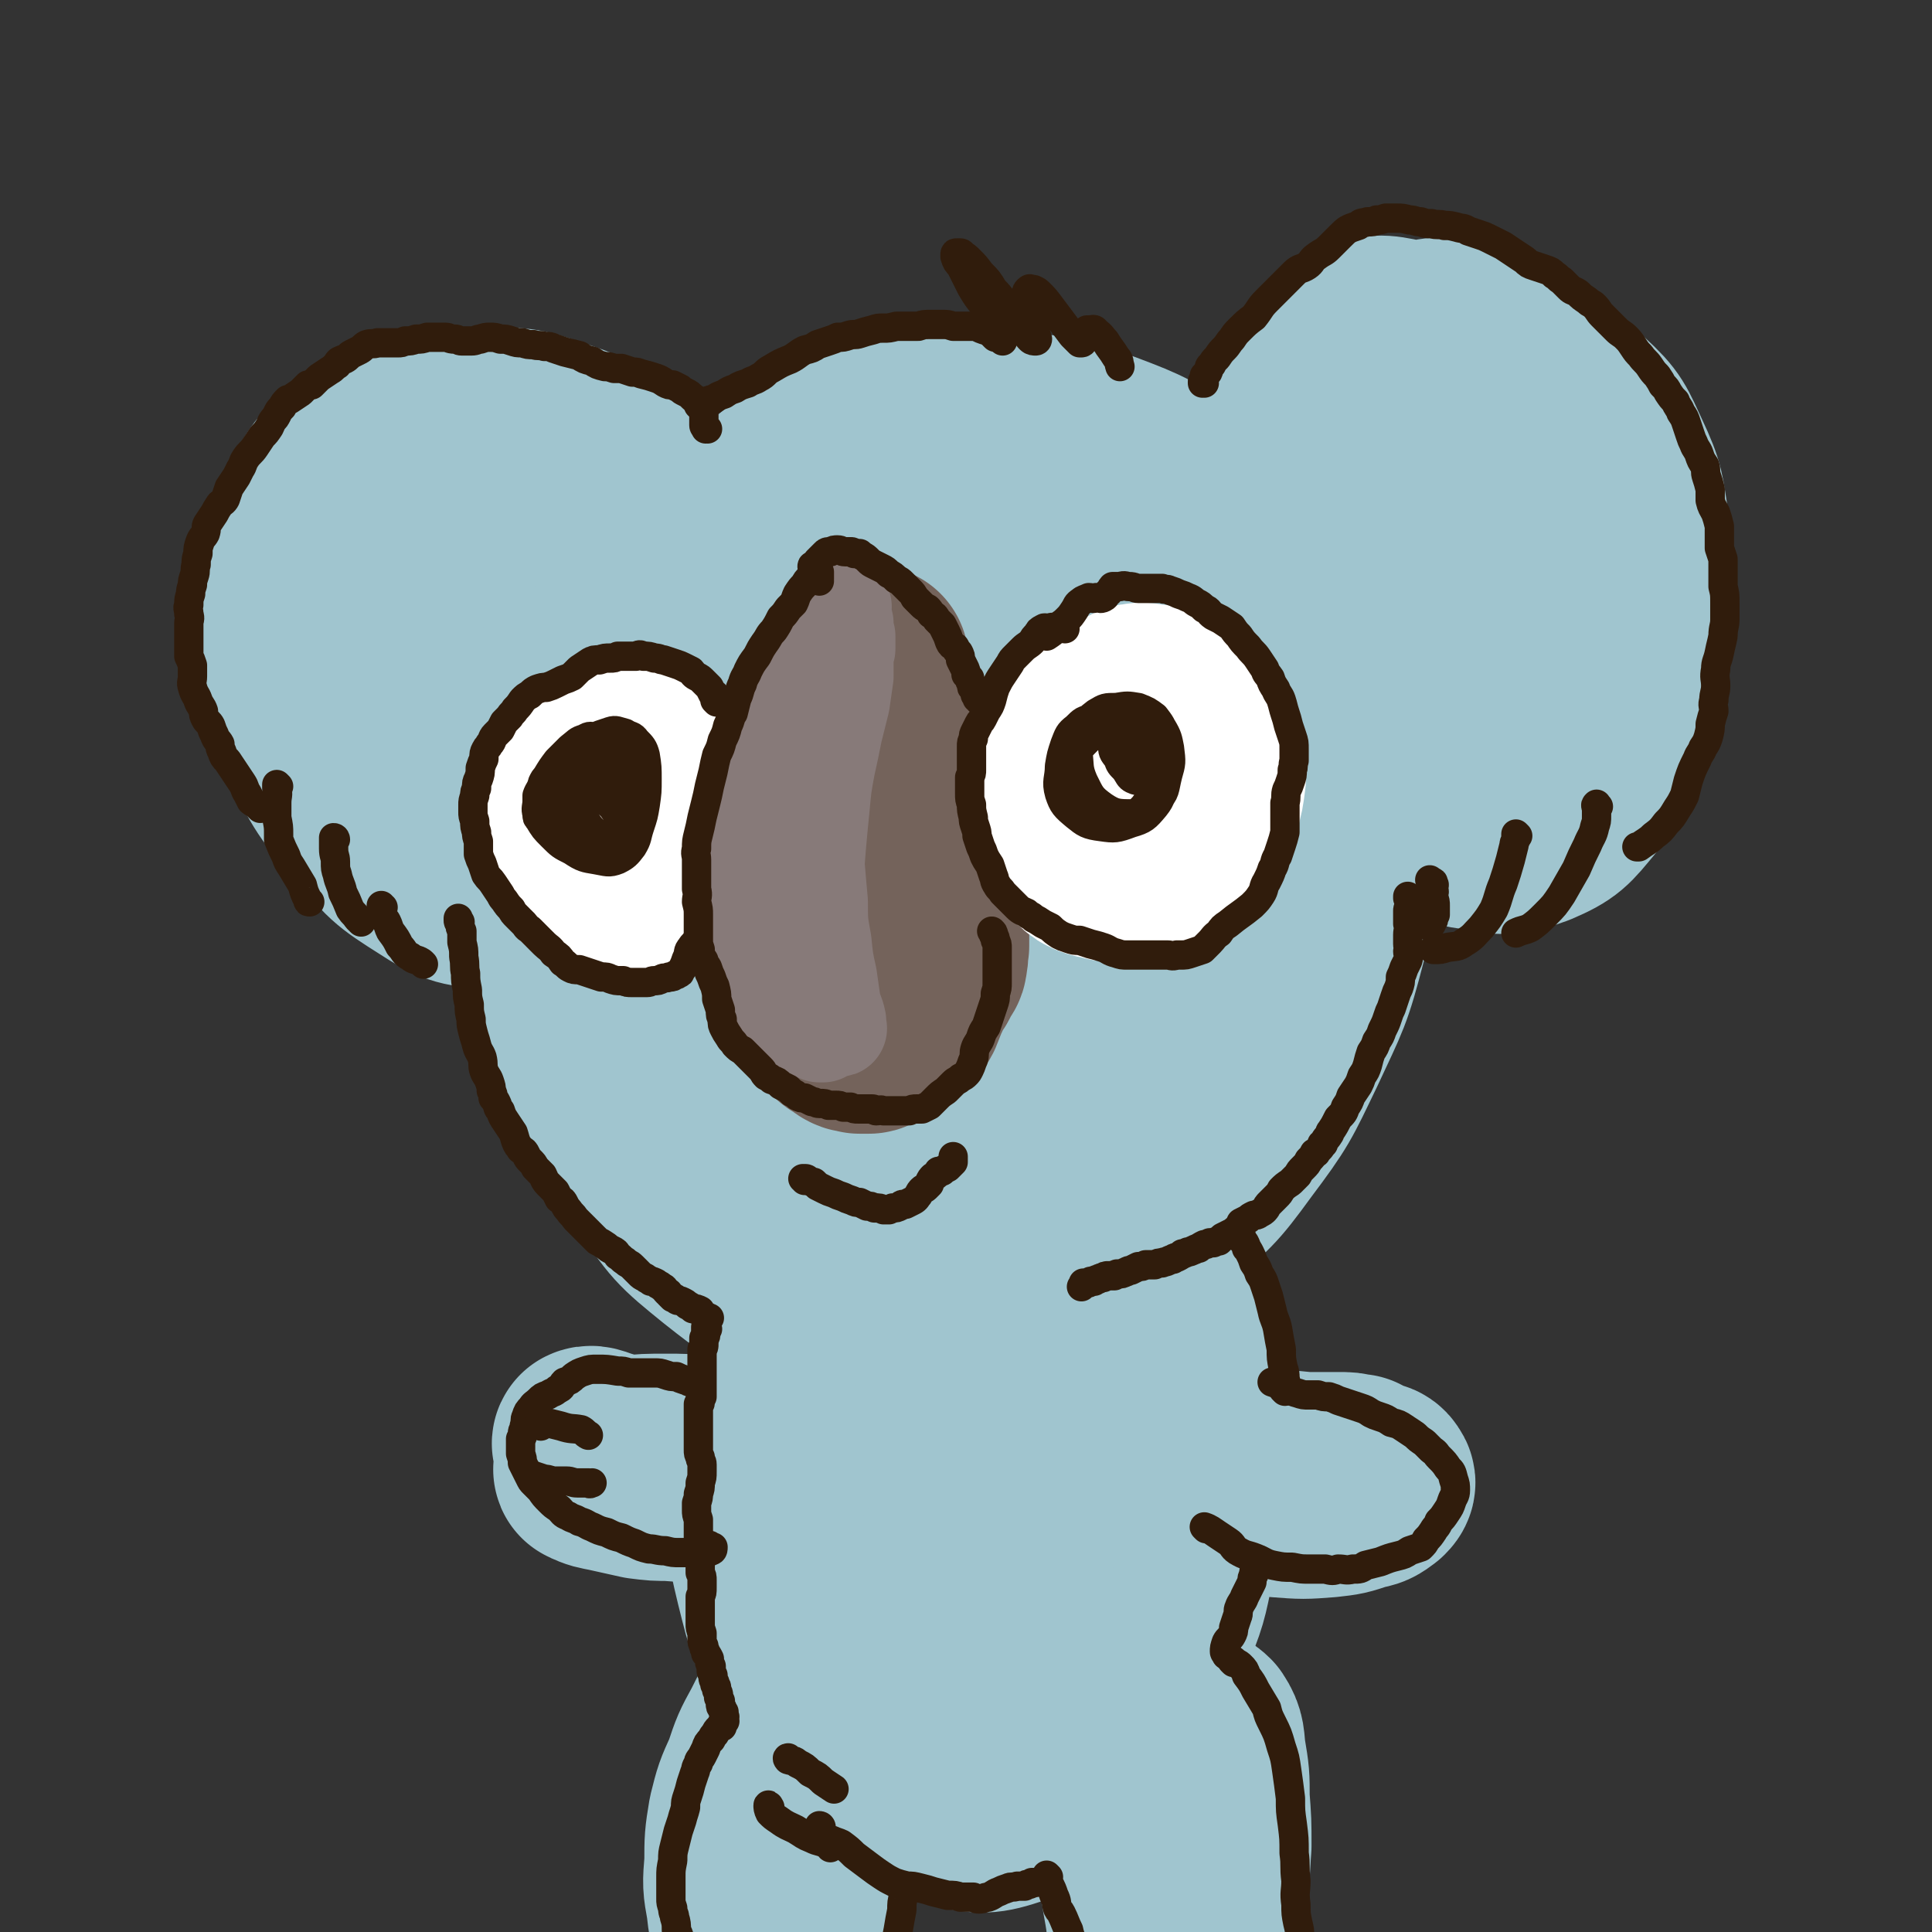
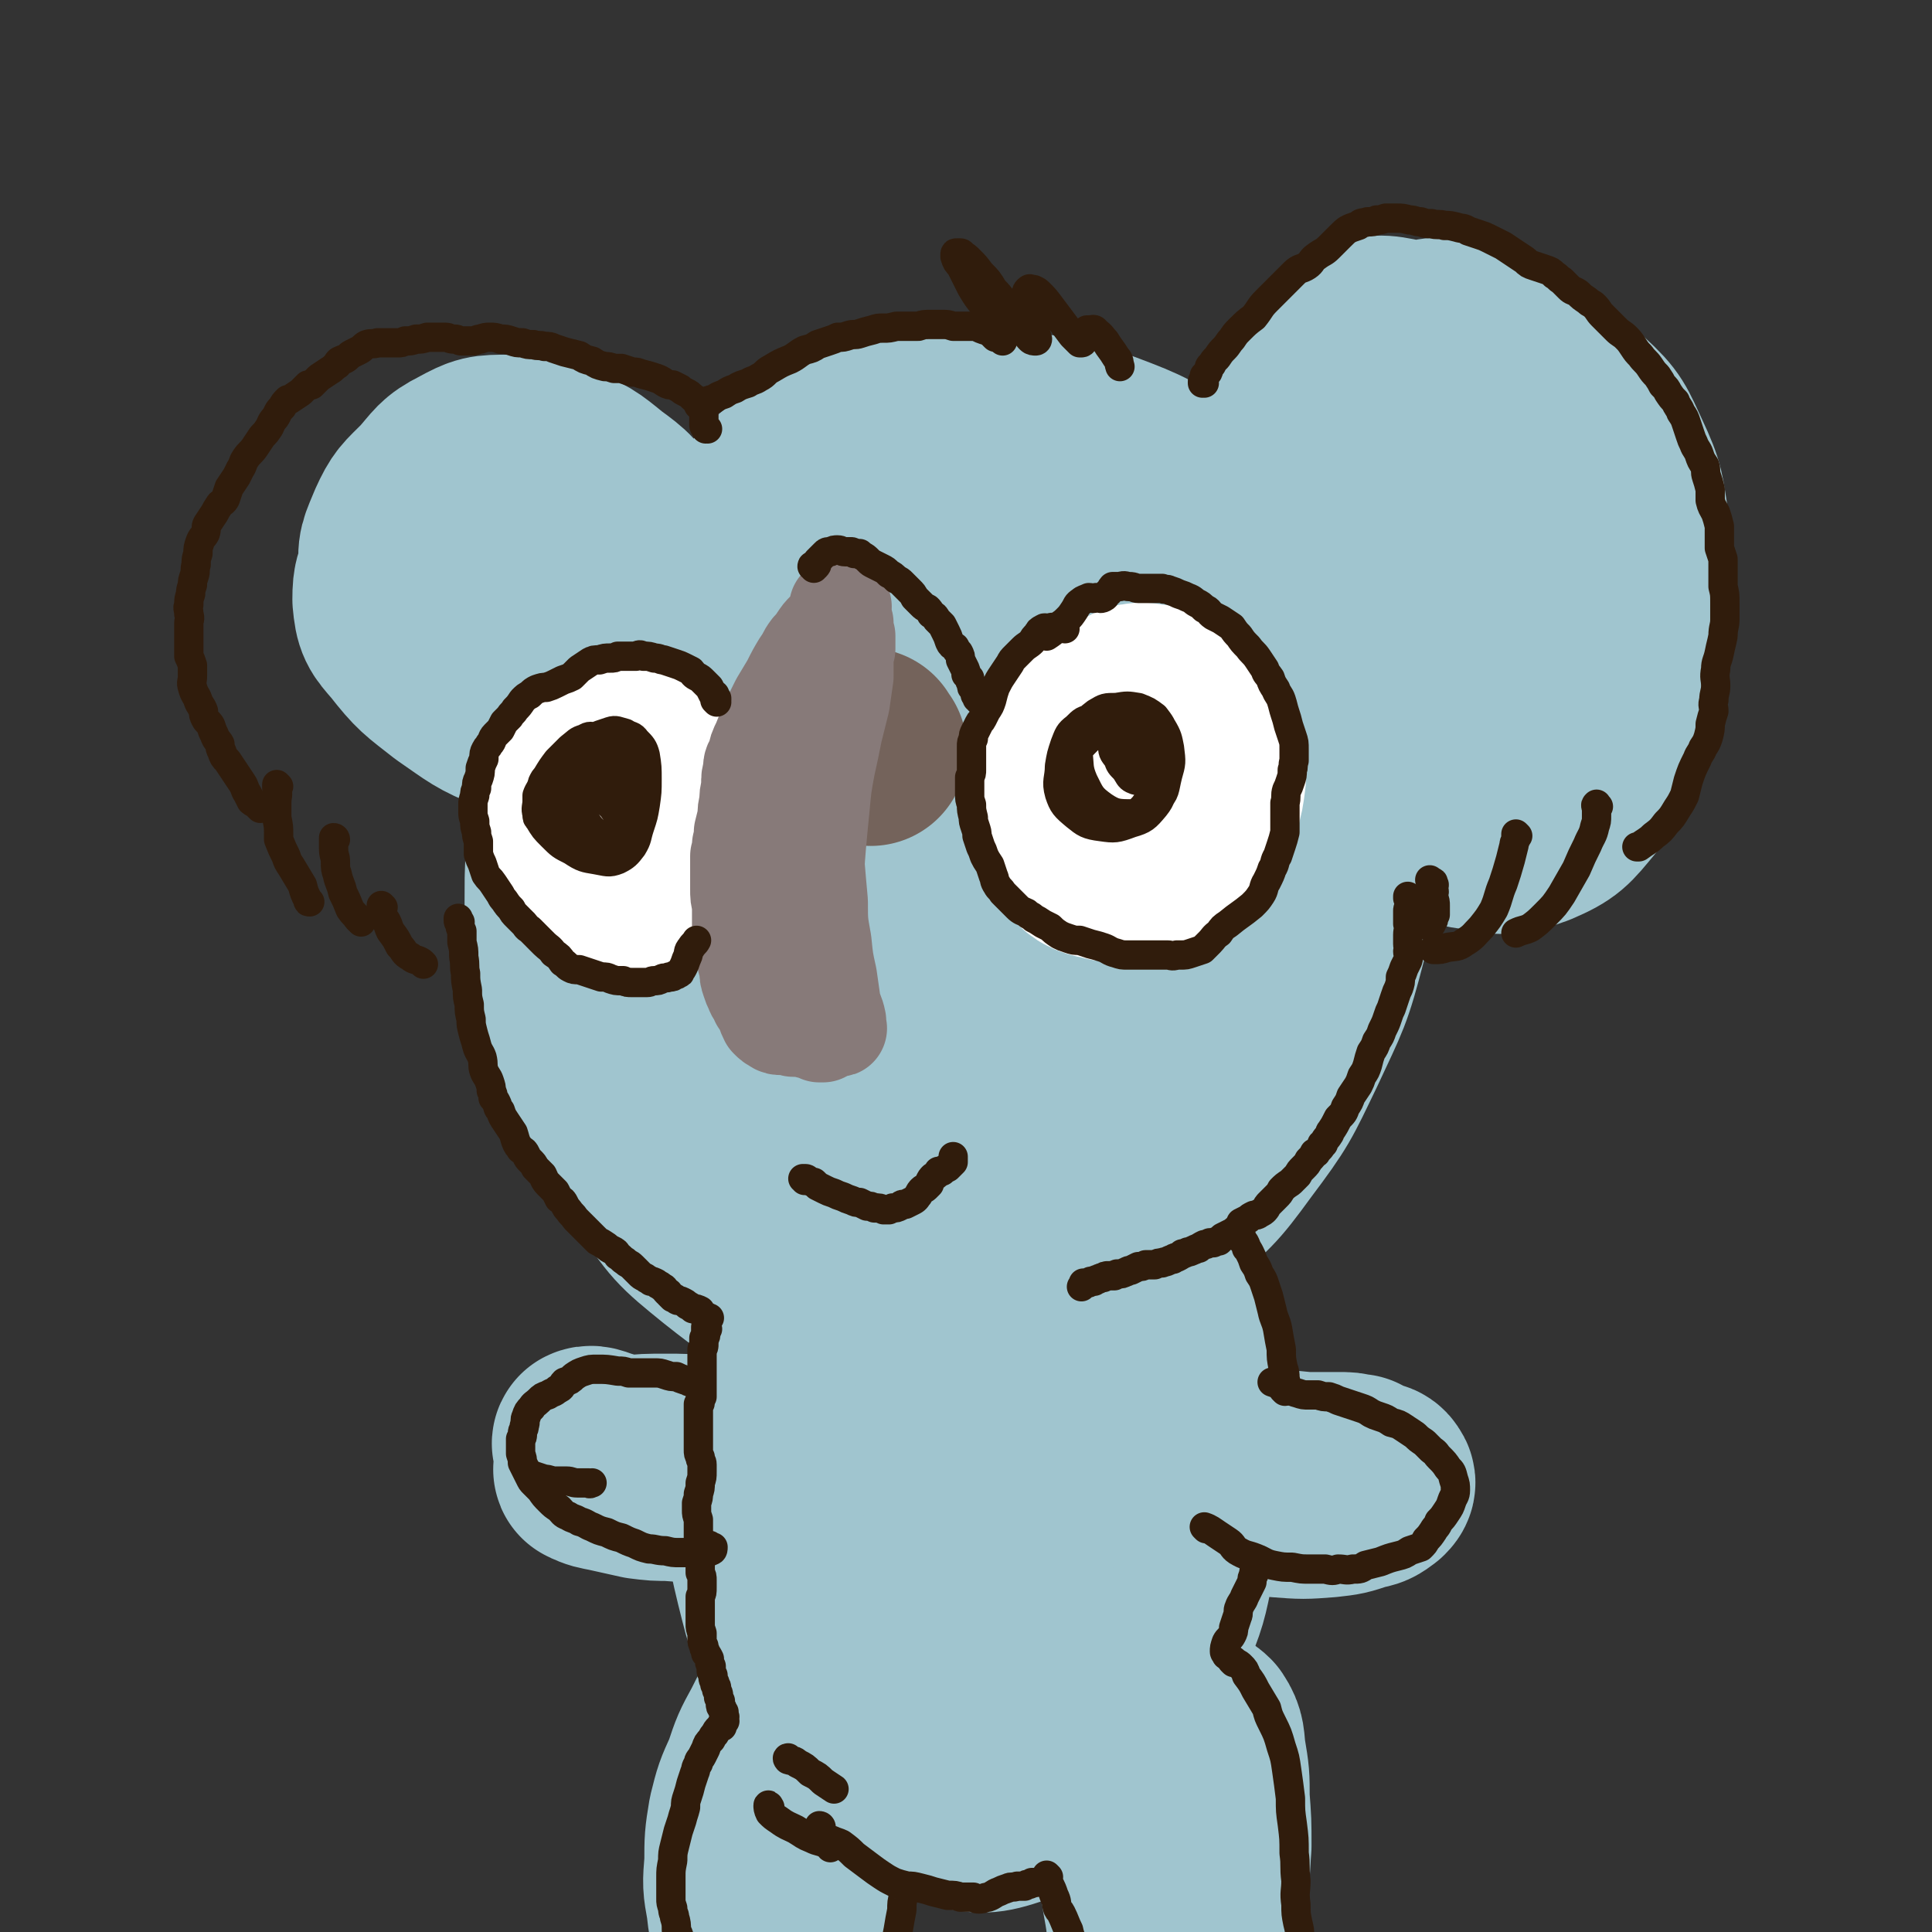
<svg xmlns="http://www.w3.org/2000/svg" viewBox="0 0 1054 1054" version="1.1">
  <rect x="0" y="0" width="1054" height="1054" fill="#333333" stroke="none" />
  <g fill="none" stroke="rgb(160,197,207)" stroke-width="105" stroke-linecap="round" stroke-linejoin="round">
    <path d="M541,275c0,0 -1,0 -1,-1 0,0 1,1 1,1 -12,-4 -13,-6 -25,-9 -12,-2 -12,-2 -24,-2 -11,-1 -11,-1 -22,1 -11,3 -11,4 -23,9 -14,7 -14,7 -28,16 -17,11 -17,10 -32,24 -17,15 -18,15 -31,33 -15,19 -15,20 -26,41 -10,21 -12,21 -18,43 -6,24 -5,24 -6,48 0,26 -1,27 5,52 6,29 6,29 18,57 12,27 11,28 29,52 15,23 16,24 37,41 19,15 20,16 44,23 22,8 23,7 48,7 26,1 27,1 52,-5 26,-5 27,-5 50,-16 25,-11 25,-11 46,-28 21,-18 22,-18 38,-40 18,-24 18,-25 31,-52 13,-28 14,-28 22,-59 8,-29 9,-29 11,-60 2,-28 3,-29 -1,-57 -5,-26 -5,-27 -17,-50 -12,-23 -14,-23 -32,-42 -18,-19 -18,-19 -40,-34 -21,-14 -22,-15 -46,-24 -23,-8 -24,-8 -49,-11 -26,-2 -27,-3 -52,2 -26,4 -28,3 -51,16 -23,13 -24,15 -42,35 -20,22 -19,23 -33,50 -18,35 -17,36 -29,72 -7,21 -6,21 -10,43 -1,6 -2,7 -2,14 2,27 -1,28 6,55 6,23 6,24 19,44 19,30 22,28 45,55 6,7 7,7 14,12 27,17 26,20 55,32 18,7 20,3 39,6 6,0 7,1 13,-1 24,-5 26,-3 48,-14 23,-10 23,-11 42,-28 18,-17 19,-18 32,-39 13,-22 13,-23 21,-48 8,-27 8,-27 10,-55 2,-28 2,-29 -3,-56 -5,-27 -6,-27 -18,-52 -12,-25 -13,-26 -30,-48 -15,-18 -15,-19 -34,-34 -15,-11 -16,-12 -34,-18 -18,-5 -19,-5 -37,-4 -22,1 -24,0 -43,9 -22,10 -23,11 -40,29 -21,22 -21,23 -35,50 -15,30 -16,31 -21,64 -6,31 -7,33 -1,65 5,29 5,32 22,56 19,27 21,27 48,45 24,17 26,18 54,23 25,5 27,4 51,-2 24,-6 26,-8 45,-23 19,-15 20,-16 31,-38 12,-21 11,-23 16,-47 4,-24 5,-25 3,-49 -2,-24 -2,-25 -12,-47 -10,-22 -11,-23 -27,-41 -17,-18 -18,-19 -39,-31 -17,-10 -19,-13 -38,-14 -16,-1 -19,0 -32,9 -16,12 -17,14 -25,33 -9,23 -9,25 -9,50 -1,30 -1,31 8,59 7,25 8,26 23,47 10,14 12,16 27,22 10,4 13,3 23,-2 12,-6 13,-8 20,-20 8,-14 8,-15 11,-32 4,-17 5,-18 4,-36 -1,-19 -1,-20 -8,-39 -7,-19 -8,-19 -20,-35 -9,-13 -10,-15 -22,-22 -9,-4 -12,-4 -21,0 -11,5 -12,7 -18,19 -8,15 -8,16 -10,34 -2,19 -3,20 2,39 4,18 5,20 17,34 9,12 11,14 24,19 9,3 12,3 20,-2 9,-6 10,-8 15,-19 6,-14 6,-15 6,-31 1,-17 -2,-17 -5,-33 " />
    <path d="M396,360c0,0 -1,0 -1,-1 0,-2 1,-2 0,-4 0,-6 0,-6 -2,-12 -3,-8 -2,-8 -7,-15 -6,-9 -5,-10 -13,-17 -10,-8 -10,-8 -21,-14 -13,-6 -13,-6 -27,-9 -14,-3 -15,-4 -29,-3 -13,1 -14,0 -25,5 -8,4 -10,5 -14,12 -4,7 -4,9 -2,17 3,12 4,13 11,24 11,15 11,15 25,29 14,13 14,14 31,24 11,6 13,7 26,8 10,1 12,1 21,-4 9,-5 10,-7 15,-16 6,-11 6,-12 7,-24 1,-12 2,-13 -2,-25 -3,-12 -3,-13 -12,-22 -10,-12 -11,-11 -24,-19 -16,-10 -17,-10 -34,-16 -17,-7 -18,-8 -36,-11 -14,-2 -15,-3 -28,2 -12,4 -12,6 -21,15 -10,10 -10,11 -16,23 -5,9 -6,10 -6,20 1,11 2,12 9,20 11,14 12,14 26,25 16,11 16,12 33,19 13,5 15,6 28,4 12,-1 14,-2 24,-9 9,-8 9,-10 15,-21 6,-12 6,-13 8,-27 2,-13 3,-14 1,-28 -2,-12 -2,-13 -9,-24 -6,-11 -7,-12 -18,-20 -11,-9 -12,-10 -26,-15 -12,-5 -13,-5 -26,-5 -12,0 -13,0 -24,6 -10,5 -10,7 -18,16 -9,9 -10,9 -15,20 -4,10 -6,12 -4,22 3,13 4,14 13,25 11,14 12,14 26,25 12,8 13,9 27,12 10,2 12,1 22,-3 9,-4 11,-4 17,-12 5,-7 5,-9 6,-18 1,-11 1,-12 -3,-22 -3,-10 -6,-10 -11,-19 " />
    <path d="M688,297c0,0 0,-1 -1,-1 0,0 0,1 -1,1 -4,-2 -6,-1 -8,-5 -3,-5 -4,-6 -3,-12 1,-11 2,-11 7,-21 6,-15 6,-15 14,-28 9,-14 9,-15 21,-27 10,-10 10,-12 22,-18 10,-5 12,-6 22,-4 9,2 10,4 16,11 7,9 6,10 8,21 2,14 2,14 1,28 -2,14 -2,15 -8,29 -5,13 -5,13 -12,25 -8,11 -8,11 -17,21 -7,8 -7,10 -15,13 -7,2 -10,1 -15,-3 -6,-5 -6,-7 -8,-15 -2,-10 -1,-10 1,-20 3,-11 4,-11 9,-21 6,-12 5,-12 13,-22 9,-12 9,-12 20,-21 11,-9 11,-10 24,-16 12,-5 13,-5 25,-5 9,0 12,0 18,6 6,7 5,10 7,20 2,14 1,14 0,29 -2,16 -2,16 -5,32 -4,16 -3,16 -8,32 -5,14 -4,15 -12,28 -6,12 -5,14 -15,21 -7,6 -9,7 -18,6 -9,-1 -11,-2 -19,-9 -9,-8 -10,-9 -15,-21 -7,-13 -7,-13 -9,-27 -1,-12 -1,-13 3,-25 4,-11 5,-12 12,-22 8,-11 8,-10 18,-19 11,-10 11,-10 24,-19 12,-9 12,-10 26,-16 12,-4 13,-6 25,-4 11,2 13,4 20,13 9,12 8,13 12,28 5,18 4,19 5,38 2,21 3,21 2,42 -1,18 -1,19 -5,37 -3,15 -3,16 -10,30 -7,12 -7,13 -17,23 -8,8 -9,7 -20,13 -2,1 -3,1 -5,1 -10,-1 -11,1 -21,-3 -8,-4 -7,-5 -14,-12 -3,-2 -3,-2 -5,-5 -7,-11 -7,-11 -14,-22 -3,-4 -3,-4 -4,-8 -5,-13 -6,-13 -9,-27 -2,-18 -1,-18 -1,-36 0,-4 0,-4 2,-9 4,-15 3,-16 8,-31 4,-12 5,-12 10,-23 1,-3 1,-4 3,-7 8,-14 7,-15 17,-27 9,-11 9,-13 21,-20 11,-5 14,-6 26,-4 13,2 15,4 26,13 12,11 12,13 19,28 8,17 7,18 10,36 3,19 3,20 3,39 -1,20 -1,21 -5,40 -3,18 -3,19 -10,36 -7,16 -6,17 -17,31 -10,12 -11,14 -25,20 -14,5 -16,5 -31,2 -15,-2 -17,-4 -30,-14 -14,-10 -14,-12 -24,-27 -9,-15 -9,-16 -14,-34 -6,-19 -6,-19 -8,-39 -3,-21 -3,-22 -1,-43 2,-21 3,-22 9,-43 5,-19 4,-20 13,-39 7,-14 6,-16 18,-26 8,-7 10,-8 21,-8 13,1 14,3 26,10 16,8 16,8 29,20 12,11 13,11 22,25 9,11 10,12 14,26 4,14 4,15 2,30 -1,17 -2,18 -9,33 -5,12 -7,11 -14,22 " />
-     <path d="M397,348c0,0 -1,0 -1,-1 0,-3 1,-4 0,-7 -2,-11 -1,-11 -5,-22 -3,-10 -3,-11 -9,-19 -7,-10 -8,-10 -17,-17 -11,-7 -12,-6 -24,-10 -13,-4 -13,-3 -27,-4 -15,-2 -15,-2 -29,0 -14,1 -15,1 -28,7 -13,5 -14,5 -23,14 -11,10 -11,11 -17,23 -6,13 -5,14 -6,29 -1,15 -2,16 3,31 5,19 7,18 16,36 3,5 3,5 7,9 11,13 10,14 23,25 15,12 16,10 33,19 3,2 4,2 8,2 14,-1 16,1 29,-5 14,-6 15,-8 26,-20 12,-13 12,-13 21,-29 8,-15 8,-16 13,-33 4,-13 2,-13 3,-27 1,-4 1,-4 1,-9 -2,-16 1,-17 -5,-33 -5,-15 -6,-15 -17,-27 -12,-14 -13,-13 -29,-23 -18,-11 -18,-12 -38,-19 -18,-6 -19,-7 -37,-7 -16,0 -17,0 -30,8 -16,8 -15,10 -27,24 -14,16 -14,16 -25,34 -9,16 -10,17 -16,35 -5,16 -6,17 -5,33 2,19 3,20 11,38 9,23 10,23 25,42 14,18 15,19 34,31 14,9 16,10 33,11 16,2 18,0 33,-6 17,-8 17,-9 30,-21 14,-13 13,-14 23,-29 9,-15 9,-15 14,-32 4,-15 4,-16 4,-32 0,-17 0,-18 -5,-34 -6,-18 -6,-19 -17,-35 -11,-17 -12,-18 -27,-32 -15,-13 -16,-14 -34,-22 -17,-8 -18,-9 -36,-10 -15,-2 -16,-1 -31,3 -16,5 -18,4 -30,14 -13,11 -13,13 -21,28 -9,16 -9,17 -13,34 -4,20 -6,21 -3,41 3,24 5,25 16,47 13,25 13,26 31,46 14,16 16,18 34,25 14,6 16,3 31,1 7,-1 7,-3 14,-6 " />
    <path d="M504,690c0,0 -1,-1 -1,-1 0,0 0,1 0,1 -4,-3 -5,-4 -10,-7 -1,0 -1,0 -2,0 -3,1 -4,1 -6,3 -7,8 -6,9 -10,18 -4,8 -4,8 -7,17 -1,3 -1,3 -3,6 -5,14 -6,14 -10,28 -6,16 -6,16 -9,33 -2,19 -3,19 -1,39 2,21 1,22 9,41 7,21 8,21 20,39 11,16 11,17 26,28 11,8 13,8 27,9 12,2 13,1 25,-4 12,-5 12,-7 22,-16 13,-12 12,-13 22,-27 11,-15 12,-15 20,-32 9,-19 9,-19 15,-39 6,-21 6,-21 9,-43 3,-20 3,-21 2,-41 -1,-19 0,-20 -6,-38 -7,-18 -8,-18 -20,-34 -11,-14 -11,-16 -25,-26 -11,-8 -13,-9 -27,-10 -13,-2 -15,-1 -28,4 -16,6 -17,7 -31,18 -17,12 -18,12 -32,27 -15,16 -15,16 -27,36 -12,20 -12,21 -19,44 -7,24 -8,24 -10,49 -2,25 -2,26 4,51 6,24 6,25 19,47 12,20 12,22 30,38 14,14 16,16 35,22 17,5 19,5 37,1 19,-4 20,-5 36,-16 17,-12 17,-14 30,-30 13,-17 14,-18 22,-37 9,-20 9,-21 12,-43 4,-23 3,-24 3,-48 -1,-24 0,-25 -5,-49 -6,-23 -6,-24 -17,-45 -10,-19 -8,-24 -26,-34 -29,-16 -34,-16 -68,-18 -20,-2 -21,2 -39,12 -18,9 -19,10 -32,25 -14,17 -13,19 -22,40 -10,24 -10,24 -15,50 -5,25 -6,26 -4,51 2,26 2,27 11,52 9,25 10,25 24,47 14,21 14,22 33,38 15,14 16,16 35,22 15,4 18,4 33,-1 17,-7 17,-9 31,-23 15,-15 14,-16 26,-34 12,-19 13,-19 21,-39 8,-19 8,-20 12,-40 3,-21 4,-22 2,-43 -2,-23 -2,-24 -10,-45 -9,-22 -9,-23 -25,-41 -17,-18 -19,-19 -42,-31 -10,-5 -12,-5 -23,-2 -20,6 -23,7 -39,20 -16,14 -15,16 -25,35 -12,21 -11,22 -17,45 -6,24 -7,25 -7,49 0,24 0,25 7,47 6,18 8,19 20,35 9,10 11,12 23,17 10,3 13,3 23,0 10,-4 11,-5 18,-14 8,-11 8,-12 12,-26 6,-15 5,-15 8,-31 2,-17 3,-17 3,-33 0,-15 2,-17 -3,-31 -5,-13 -6,-13 -16,-24 -7,-10 -8,-11 -18,-16 -6,-3 -10,-4 -14,0 -7,5 -7,8 -9,17 -3,17 -2,17 0,34 1,21 1,21 6,41 4,17 4,17 12,34 6,11 6,12 14,21 5,5 7,7 13,7 6,1 8,0 13,-5 6,-5 6,-6 9,-14 4,-11 3,-11 4,-22 1,-14 2,-14 0,-27 -3,-15 -3,-15 -9,-29 -6,-15 -7,-15 -16,-28 -7,-11 -7,-11 -16,-20 -5,-6 -6,-7 -13,-8 -5,-1 -7,0 -11,4 -5,7 -5,9 -7,18 -3,14 -2,15 -1,29 0,17 0,17 3,33 3,15 4,15 9,29 3,9 3,9 8,18 1,3 1,4 3,6 0,1 1,1 1,0 0,-3 0,-3 -2,-7 -2,-4 -2,-5 -6,-9 -3,-4 -3,-4 -7,-8 -4,-3 -4,-3 -8,-5 -3,-1 -3,-1 -6,-2 -3,0 -3,-1 -6,0 -2,0 -2,1 -3,2 -2,2 -2,2 -4,4 -2,2 -2,2 -4,5 -2,2 -2,2 -5,4 -3,2 -2,3 -6,5 -4,3 -4,3 -9,5 -5,3 -6,2 -11,5 -6,4 -7,4 -11,10 -6,7 -6,8 -10,16 -6,10 -6,10 -11,20 -6,11 -6,11 -10,23 -5,11 -5,11 -8,23 -2,12 -2,13 -2,25 -1,12 -1,12 1,23 1,9 1,9 4,17 1,4 2,4 4,6 1,1 1,1 2,0 2,-1 2,-1 3,-3 1,-1 1,-1 1,-3 3,-9 3,-9 4,-18 2,-15 2,-15 4,-29 2,-12 2,-12 4,-23 1,-4 1,-4 2,-8 4,-14 4,-14 8,-28 3,-12 4,-12 7,-23 3,-9 2,-9 5,-18 1,-5 1,-5 2,-9 0,0 0,0 0,0 -1,5 -2,4 -3,9 -3,10 -3,10 -6,20 -3,14 -3,14 -6,27 -3,16 -4,16 -6,32 -3,18 -2,18 -4,35 -2,16 -2,16 -3,32 0,11 0,11 -1,22 0,3 0,6 0,6 1,0 2,-3 3,-6 2,-8 1,-8 3,-16 2,-12 2,-12 4,-24 2,-10 2,-10 4,-21 " />
    <path d="M606,900c0,0 -1,-1 -1,-1 0,2 0,3 0,6 1,15 -1,15 1,30 1,17 2,17 4,33 3,17 3,17 6,34 3,17 3,17 5,33 2,11 2,11 3,23 0,4 0,6 1,8 0,1 0,-1 0,-2 0,-7 0,-7 0,-15 0,-11 0,-11 -1,-23 0,-16 0,-16 -1,-32 0,-18 -1,-18 -1,-37 -1,-18 -1,-18 -1,-36 0,-11 0,-12 2,-23 1,-2 2,-5 3,-4 3,3 3,6 4,12 2,13 2,13 3,26 2,17 2,17 3,33 2,17 1,17 2,34 1,17 1,17 3,33 1,16 1,16 4,31 2,10 2,10 5,20 0,2 0,2 0,3 0,1 1,3 1,3 -1,-4 -1,-5 -3,-10 0,-3 -1,-2 -2,-5 -2,-9 -2,-10 -4,-19 0,-4 0,-4 -1,-8 -1,-12 -1,-12 -2,-25 -1,-4 -1,-4 -1,-9 0,-17 -1,-17 1,-34 1,-13 1,-13 5,-26 2,-7 2,-9 6,-13 2,-1 4,0 6,2 4,6 3,8 4,15 2,12 2,12 2,24 1,13 1,13 1,26 -1,12 0,12 -3,23 -2,6 -2,9 -7,11 -4,2 -5,-1 -10,-2 " />
    <path d="M430,794c0,0 -1,-1 -1,-1 0,0 1,0 0,1 0,1 0,1 -1,3 -1,1 -1,1 -1,1 -1,1 -1,1 -2,1 0,1 0,1 -1,1 0,1 0,1 -1,2 0,0 0,0 0,1 -1,1 -1,1 -1,2 0,1 0,1 0,1 0,0 0,0 0,0 -1,0 -2,0 -3,-1 -4,-3 -3,-4 -7,-6 -6,-3 -6,-3 -12,-4 -8,-2 -8,-2 -16,-3 -11,-1 -11,-1 -21,-1 -10,0 -11,0 -20,1 -8,1 -8,1 -15,4 -3,1 -3,2 -6,4 0,1 -1,2 0,2 4,2 5,2 10,3 9,2 9,2 18,4 8,1 8,1 16,1 7,1 7,0 13,0 4,0 4,0 7,0 0,0 0,0 1,0 0,0 0,0 0,0 0,0 0,0 0,0 -1,0 -1,0 -2,0 -6,-3 -6,-3 -12,-6 -2,-1 -2,-1 -4,-2 -10,-3 -10,-3 -19,-7 -10,-3 -10,-3 -20,-6 -4,-1 -7,-3 -9,-2 -1,1 2,3 4,6 1,1 1,1 3,1 " />
    <path d="M636,811c0,0 -1,-1 -1,-1 6,-1 7,0 13,0 12,0 12,-1 24,-1 14,0 14,0 27,0 11,-1 11,-1 22,-2 9,0 9,0 17,-1 5,0 5,0 10,0 2,0 3,0 4,2 1,1 0,2 -1,3 -4,3 -4,3 -9,4 -9,3 -9,3 -18,4 -13,1 -13,1 -26,0 -13,-1 -13,-2 -26,-5 -7,-2 -8,-1 -14,-4 -3,-1 -4,-2 -4,-4 0,-2 1,-3 4,-3 5,-3 6,-2 12,-3 11,-1 11,-1 22,-1 10,1 10,1 20,2 9,0 9,0 18,0 5,0 5,0 9,1 1,0 2,0 1,0 -1,1 -2,1 -3,2 -3,0 -3,0 -6,1 " />
  </g>
  <g fill="none" stroke="rgb(116,99,91)" stroke-width="105" stroke-linecap="round" stroke-linejoin="round">
    <path d="M475,409c-1,0 -1,-1 -1,-1 -1,-1 -1,-1 -1,-2 " />
-     <path d="M477,365c-1,0 -1,-1 -1,-1 0,0 0,1 0,0 0,0 0,0 0,-1 0,-1 0,-1 0,-1 0,-1 0,-1 0,-1 0,0 0,0 0,0 -1,1 -1,1 -1,1 -2,2 -2,2 -3,4 -2,3 -2,3 -3,6 -2,5 -2,5 -3,10 -1,4 -1,4 -3,9 -1,4 -2,4 -3,8 -2,4 -2,4 -3,8 -2,5 -2,5 -4,10 -1,6 -1,6 -2,12 -2,7 -2,7 -4,13 -1,6 -1,6 -2,12 -2,5 -2,5 -3,9 -1,4 -1,4 -2,8 0,4 0,4 -1,8 0,4 0,4 0,8 0,5 0,5 0,10 -1,4 -1,4 -1,9 0,3 0,3 -1,7 0,3 0,3 -1,7 0,3 0,3 0,6 1,3 1,3 1,5 1,3 2,3 3,6 1,2 1,2 2,5 2,2 2,2 4,5 2,2 2,3 4,5 2,3 3,2 5,5 2,2 2,2 4,4 1,1 1,0 2,1 2,1 2,2 4,3 2,1 2,0 4,1 0,0 0,0 1,0 2,0 2,0 4,0 1,0 1,-1 1,-1 2,-1 2,0 4,-1 1,-1 1,-1 1,-1 2,-1 2,-1 4,-2 1,0 1,0 1,0 2,-1 3,-1 4,-3 3,-2 3,-2 4,-4 2,-3 2,-3 3,-6 2,-4 1,-4 3,-7 1,-3 1,-3 2,-5 1,-2 2,-2 3,-4 1,-2 1,-2 2,-4 1,-2 2,-2 2,-4 1,-4 0,-4 1,-8 0,-4 0,-4 0,-7 0,-4 0,-4 0,-7 0,-4 0,-4 0,-8 -1,-4 -1,-4 -1,-8 0,-5 0,-5 -1,-9 0,-5 0,-5 0,-10 -1,-5 0,-5 -1,-10 -1,-5 -1,-5 -2,-10 -1,-4 -1,-4 -2,-9 -1,-4 0,-4 -2,-8 -1,-4 -1,-3 -3,-7 -1,-3 -1,-3 -3,-5 -1,-3 -2,-3 -3,-5 -2,-3 -2,-3 -3,-6 -1,-2 -1,-2 -1,-5 -1,-2 -1,-2 -1,-4 0,-2 0,-2 0,-4 0,-1 0,-1 -1,-2 0,-1 0,-1 0,-3 -1,-1 -1,-1 -1,-2 -1,-2 -1,-2 -1,-3 0,-1 0,-1 0,-3 0,-1 0,-1 0,-2 0,0 0,0 0,-1 -1,0 0,0 0,0 0,-1 -1,0 -1,-1 0,0 0,0 0,0 0,0 0,0 0,0 0,0 0,0 0,0 0,0 0,0 0,0 " />
  </g>
  <g fill="none" stroke="rgb(255,255,255)" stroke-width="105" stroke-linecap="round" stroke-linejoin="round">
    <path d="M335,437c0,0 -1,-1 -1,-1 0,0 0,0 0,0 -2,0 -2,-1 -4,-1 -2,1 -3,1 -4,3 -2,3 -2,3 -3,7 -1,5 -1,5 -1,10 1,5 1,6 4,10 2,5 2,5 6,9 3,2 4,3 7,3 4,0 5,-1 8,-3 4,-4 5,-4 7,-10 3,-5 2,-6 4,-12 0,-5 0,-5 0,-10 0,-4 0,-4 -1,-8 -2,-4 -2,-4 -4,-7 -3,-4 -3,-5 -6,-8 -3,-3 -3,-3 -6,-4 -5,-1 -6,-1 -10,1 -4,2 -4,3 -7,6 -5,6 -4,7 -8,13 -1,2 -1,2 -2,4 -2,7 -3,7 -3,14 -1,5 0,5 1,10 1,2 1,2 2,4 4,5 4,5 8,10 1,1 1,1 3,2 7,4 7,5 14,6 5,1 7,1 12,-2 6,-4 6,-4 9,-10 4,-6 4,-7 5,-13 1,-7 1,-7 0,-14 -1,-7 -1,-8 -3,-14 -2,-7 -1,-8 -5,-13 -3,-3 -4,-4 -8,-5 -3,0 -5,0 -7,2 -2,3 -1,5 -2,9 " />
    <path d="M601,390c0,0 -1,-1 -1,-1 -1,0 -2,0 -3,1 -2,3 -3,3 -5,7 -1,4 -1,5 -1,9 -1,6 -2,6 0,11 2,12 2,12 7,23 3,4 4,5 9,7 5,2 6,2 12,2 6,0 6,0 12,-2 6,-2 6,-2 12,-5 5,-3 6,-3 10,-8 3,-5 3,-5 5,-11 2,-5 2,-6 2,-12 -1,-6 -2,-6 -3,-11 -1,-2 -1,-2 -2,-3 -4,-5 -3,-5 -8,-9 -6,-3 -6,-3 -13,-5 -4,-1 -5,-1 -9,-1 -2,-1 -2,-1 -3,0 -6,3 -7,2 -12,7 -6,5 -6,5 -10,11 -5,8 -5,8 -9,16 -3,7 -2,7 -4,15 -1,2 0,2 -1,4 0,9 -3,10 -1,18 1,7 1,9 6,13 5,5 7,4 14,6 6,1 6,0 13,0 2,1 2,1 4,0 8,-2 9,-2 15,-6 7,-5 8,-5 13,-12 4,-7 4,-7 7,-15 2,-7 2,-7 3,-15 0,-7 1,-8 -1,-15 -1,-7 -2,-7 -6,-12 -6,-7 -7,-7 -14,-11 -6,-3 -6,-4 -13,-4 -5,-1 -6,-1 -10,2 -5,3 -5,4 -9,9 -2,4 -2,4 -4,8 " />
  </g>
  <g fill="none" stroke="rgb(135,122,121)" stroke-width="53" stroke-linecap="round" stroke-linejoin="round">
    <path d="M456,341c0,0 -1,-1 -1,-1 0,0 0,0 0,0 0,0 0,0 0,-1 0,0 0,0 0,-1 0,0 0,0 0,0 0,1 0,1 -1,2 -1,2 -2,2 -4,4 -2,2 -2,2 -4,5 -2,3 -2,3 -4,5 -3,4 -2,4 -5,8 -3,5 -3,5 -6,11 -3,5 -3,5 -6,10 -3,6 -3,6 -6,12 -2,5 -2,5 -4,10 -2,4 -2,4 -3,9 -2,3 -2,3 -2,7 -1,3 -1,3 -1,7 0,1 0,1 0,2 -1,4 -1,4 -1,8 -1,4 -1,4 -1,8 -1,4 -1,4 -2,8 0,3 0,3 -1,7 0,3 0,3 -1,6 0,2 0,2 0,5 0,3 0,3 0,6 0,4 0,4 0,7 0,4 0,4 1,8 0,4 0,4 0,8 0,3 0,3 0,6 0,2 0,2 0,4 1,2 1,2 1,4 1,3 1,3 1,6 1,4 1,4 2,7 0,4 0,4 1,7 1,3 1,3 2,5 1,3 2,3 3,6 2,3 2,3 3,5 1,3 1,3 2,5 2,2 2,2 4,3 1,1 2,1 3,1 3,0 3,0 5,0 1,0 1,1 2,1 2,0 2,0 4,0 2,0 2,0 4,1 1,0 1,0 2,0 1,1 1,1 3,1 1,1 1,1 1,1 1,0 1,0 1,0 0,0 0,0 0,0 1,0 1,0 1,0 0,0 0,0 0,-1 1,-1 1,-1 0,-3 0,-1 -1,-1 -2,-2 0,-1 -1,-1 -1,-2 -2,-3 -2,-3 -4,-7 -2,-4 -2,-4 -4,-9 -1,-6 -1,-6 -2,-12 -2,-6 -2,-6 -3,-13 -1,-8 -1,-8 -2,-16 -1,-8 -1,-8 -2,-17 0,-7 0,-7 0,-14 -1,-6 -1,-6 0,-12 0,-5 0,-5 1,-10 1,-5 1,-5 2,-11 1,-5 1,-5 2,-11 1,-5 1,-5 2,-11 1,-4 1,-4 2,-9 1,-3 1,-3 2,-7 1,-3 1,-3 2,-7 2,-4 2,-3 3,-7 2,-4 1,-4 3,-8 1,-4 2,-4 3,-8 2,-3 2,-3 4,-6 1,-3 1,-3 2,-6 1,-2 1,-2 2,-4 1,-1 1,-1 2,-2 0,0 0,0 0,0 0,0 0,0 0,0 0,0 0,0 0,0 0,1 0,1 0,3 0,4 0,4 0,8 0,5 0,5 0,9 -1,7 -1,7 -2,14 -2,8 -2,8 -4,16 -2,10 -2,10 -4,19 -2,11 -2,11 -3,22 -1,10 -1,10 -2,21 -1,12 -1,12 0,24 0,11 -1,11 0,22 1,10 1,10 2,20 1,7 2,7 3,14 1,4 1,5 2,9 1,2 1,2 2,5 1,1 1,1 1,3 1,1 1,1 1,2 0,0 0,0 0,0 0,0 0,0 0,1 0,0 0,0 0,0 1,0 0,0 0,-1 -1,-1 0,-1 0,-3 -1,-5 -2,-5 -3,-10 -1,-7 -1,-7 -2,-14 -2,-9 -2,-9 -3,-19 -2,-11 -2,-11 -2,-22 -1,-11 -1,-11 -2,-23 0,-10 0,-10 0,-21 0,-9 -1,-10 0,-19 0,-9 0,-9 1,-17 1,-6 1,-6 3,-12 2,-5 2,-5 3,-10 2,-4 2,-4 4,-9 1,-5 1,-5 2,-10 1,-4 2,-4 2,-9 1,-4 1,-4 2,-8 0,-2 0,-2 0,-4 0,0 0,0 0,-1 0,-1 0,-1 0,-2 -1,-2 0,-2 -1,-4 0,-2 0,-2 0,-3 -1,-1 0,-1 -1,-2 0,-1 0,-1 -1,-2 0,-1 0,-1 0,-2 0,-1 0,-1 -1,-2 0,0 0,0 -1,-1 0,0 0,0 0,0 0,0 0,0 0,0 0,0 0,0 0,0 1,0 1,0 2,0 0,0 0,0 1,0 0,0 0,0 0,0 " />
  </g>
  <g fill="none" stroke="rgb(48,28,12)" stroke-width="16" stroke-linecap="round" stroke-linejoin="round">
    <path d="M386,234c0,0 -1,0 -1,-1 0,0 0,1 0,1 0,-1 -1,-1 -1,-2 0,-1 0,-1 0,-2 0,-2 0,-2 0,-4 0,-1 0,-1 -1,-3 -1,-2 0,-2 -2,-3 -1,-2 -1,-2 -3,-3 -2,-2 -2,-2 -4,-3 -2,-1 -2,-1 -3,-2 -2,-1 -2,-1 -4,-2 -2,0 -2,0 -4,-1 -3,-2 -3,-2 -6,-3 -3,-1 -3,-1 -7,-2 -3,-1 -2,-1 -5,-1 -3,-1 -3,-1 -6,-2 -2,0 -2,0 -4,0 -3,-1 -3,-1 -5,-1 -4,-1 -4,-1 -7,-3 -4,-1 -4,-1 -7,-3 -4,-1 -4,-1 -8,-2 -3,-1 -3,-1 -6,-2 -2,-1 -2,-1 -5,-1 -3,-1 -3,0 -6,-1 -3,0 -3,0 -6,-1 -3,0 -3,0 -6,-1 -3,-1 -3,-1 -6,-1 -3,-1 -3,-1 -6,-1 -2,0 -2,0 -5,1 -2,0 -2,1 -5,1 -2,0 -3,0 -5,0 -2,0 -2,-1 -4,-1 -3,0 -3,-1 -5,-1 -3,0 -3,0 -5,0 -3,0 -3,0 -5,0 -3,1 -3,1 -6,1 -3,1 -3,1 -6,1 -2,1 -2,1 -4,1 -3,0 -3,0 -5,0 -3,0 -3,0 -6,0 -3,1 -3,0 -6,1 -2,1 -2,2 -4,3 -2,1 -2,1 -4,2 -2,1 -2,2 -4,3 -1,0 -1,0 -3,1 -1,1 -1,1 -1,2 -2,1 -2,2 -4,3 -3,2 -3,2 -6,4 -2,2 -2,2 -4,4 -1,0 -1,0 -2,0 -2,2 -2,2 -4,4 -3,2 -3,2 -6,4 -1,0 -1,0 -1,0 -2,2 -2,2 -3,4 -3,3 -2,3 -4,6 -2,2 -2,3 -3,5 -2,3 -2,3 -4,5 -2,3 -2,3 -4,6 -2,3 -3,3 -5,6 -2,3 -1,3 -3,6 -1,2 -1,2 -2,4 -2,3 -2,3 -4,6 -1,3 -1,3 -2,6 -1,2 -2,2 -3,3 -2,3 -2,3 -3,5 -2,3 -2,3 -4,6 -1,2 0,2 -1,5 -1,2 -2,2 -3,5 -1,3 -1,3 -1,6 -1,3 -1,3 -1,6 -1,3 0,3 -1,6 -1,3 -1,3 -1,5 -1,3 -1,3 -1,5 -1,3 -1,3 -1,6 -1,2 0,2 0,5 1,3 0,3 0,5 0,3 0,3 0,6 0,3 0,3 0,6 0,3 0,3 0,6 1,2 1,2 2,5 0,3 0,3 0,6 0,3 -1,3 0,6 1,4 2,4 3,7 1,3 2,3 3,6 0,2 0,2 1,4 1,2 2,2 3,4 1,3 1,3 2,5 1,3 2,3 3,5 0,2 0,2 1,4 1,3 1,3 3,5 2,3 2,3 4,6 2,3 2,3 4,6 2,3 1,3 3,6 1,2 1,2 2,4 1,1 2,1 3,2 1,1 1,1 2,2 0,0 0,0 0,0 " />
    <path d="M152,429c0,0 -1,-1 -1,-1 0,0 0,1 0,2 1,4 0,4 0,8 0,4 0,4 0,8 1,5 1,5 1,9 0,2 0,2 0,3 2,5 2,5 4,9 1,3 1,3 3,6 3,5 3,5 6,10 1,4 1,4 3,8 0,1 0,1 1,1 " />
    <path d="M183,458c0,0 0,-1 -1,-1 0,0 0,1 0,3 0,2 0,2 0,3 0,4 1,4 1,7 0,4 0,4 1,7 1,5 2,5 3,10 2,4 2,4 4,9 2,3 2,2 4,5 1,1 1,1 2,2 " />
    <path d="M209,495c-1,0 -1,0 -1,-1 0,0 0,1 0,1 0,2 0,2 0,4 1,2 2,2 3,4 1,2 1,3 2,5 3,4 3,4 5,8 3,3 2,4 6,6 2,2 3,1 6,3 0,0 0,0 1,1 " />
    <path d="M251,503c-1,0 -1,0 -1,-1 0,0 0,0 0,0 0,0 0,0 0,-1 0,0 0,0 0,0 0,1 0,1 0,1 1,1 0,1 1,2 0,2 0,2 1,4 0,3 0,3 0,6 1,4 1,4 1,8 1,5 0,5 1,9 0,4 0,4 1,9 0,4 0,4 1,8 0,4 0,4 1,8 0,3 0,3 1,7 1,4 1,3 2,7 1,4 2,4 3,7 1,4 0,4 1,7 1,3 2,3 3,6 1,3 1,3 1,5 1,2 1,2 1,4 1,1 1,1 2,3 1,2 0,2 2,4 1,3 1,3 3,6 2,3 2,3 4,6 1,3 1,4 2,6 1,2 1,1 2,3 2,1 2,1 3,3 1,2 1,2 2,3 2,2 2,2 3,4 2,2 2,2 4,4 1,2 1,3 3,5 2,2 2,2 4,4 1,2 1,2 2,4 2,1 2,1 3,3 1,2 1,2 2,3 2,3 2,2 4,5 2,2 2,2 4,4 2,2 2,2 4,4 2,2 2,2 4,4 2,1 2,1 5,3 1,1 1,1 3,2 2,1 2,1 3,3 2,1 2,2 4,3 2,2 2,1 4,3 2,2 2,2 4,4 1,1 1,1 3,2 1,1 2,1 3,2 1,0 1,0 3,1 1,1 2,1 3,2 2,1 1,1 3,3 0,0 1,0 1,1 1,1 1,1 2,2 1,0 1,0 2,1 1,1 1,0 3,1 2,1 2,1 3,2 2,1 2,1 3,2 2,0 2,0 4,1 1,2 1,2 3,3 1,1 1,0 1,1 1,0 1,0 1,0 0,0 0,0 0,0 -1,0 -1,0 -1,0 " />
    <path d="M439,644c0,-1 -1,-1 -1,-1 0,0 0,0 0,0 1,0 1,0 1,0 1,0 1,0 2,1 1,0 1,1 3,1 1,1 1,1 2,2 2,1 2,1 4,2 2,1 2,1 5,2 2,1 2,1 5,2 2,1 2,1 5,2 2,1 2,1 4,1 2,1 2,1 4,2 2,0 2,0 4,1 3,0 3,0 5,1 1,0 1,0 3,0 1,-1 1,0 2,-1 2,0 2,0 4,-1 1,-1 1,-1 3,-1 2,-1 2,-1 4,-2 2,-1 2,-2 3,-3 1,-2 1,-2 2,-3 1,-1 1,0 2,-1 1,-1 1,-1 2,-2 0,-1 0,-1 0,-1 1,-2 1,-2 2,-3 2,-1 2,-1 3,-3 1,0 1,0 2,0 1,-1 1,-1 3,-2 1,-1 1,-1 2,-2 0,0 0,0 1,-1 0,-2 0,-2 0,-3 " />
    <path d="M391,383c0,0 -1,-1 -1,-1 0,0 0,0 0,0 1,1 1,0 1,0 0,0 0,0 0,0 0,0 0,0 0,0 0,0 0,0 0,-1 0,0 0,0 0,0 0,0 0,0 0,0 -1,-1 -1,-1 -1,-2 0,0 0,0 -1,0 -1,-2 -1,-2 -2,-4 -2,-2 -2,-2 -3,-3 -2,-2 -2,-2 -4,-3 -2,-1 -2,-2 -3,-3 -2,-1 -2,-1 -4,-2 -2,-1 -2,-1 -5,-2 -3,-1 -3,-1 -6,-2 -2,0 -2,-1 -5,-1 -3,-1 -3,-1 -6,-1 -2,-1 -2,-1 -4,0 -3,0 -2,0 -5,0 -2,0 -2,0 -5,0 -2,1 -2,1 -4,1 -3,0 -3,0 -6,1 -3,0 -3,0 -5,1 -3,2 -3,2 -6,4 -2,2 -2,2 -4,4 -2,1 -2,1 -5,2 -2,1 -2,1 -4,2 -2,1 -2,1 -5,2 -2,0 -2,0 -5,1 -2,1 -2,1 -4,3 -2,1 -2,1 -4,3 -2,3 -2,3 -4,5 -1,2 -2,2 -3,4 -2,2 -2,2 -3,3 -1,2 -1,2 -2,4 -2,2 -2,2 -3,3 -2,2 -1,3 -3,5 -1,2 -1,1 -2,3 -1,2 -1,2 -1,5 -1,2 -1,2 -2,5 0,3 0,3 -1,6 -1,2 -1,2 -1,5 -1,2 -1,2 -1,4 -1,3 -1,3 -1,5 0,2 0,2 0,4 0,2 0,2 1,5 0,3 0,3 1,6 0,2 0,2 1,5 0,2 0,2 0,4 0,1 0,1 0,3 1,3 1,3 2,5 1,3 1,3 2,6 2,3 2,2 4,5 2,3 2,3 4,6 1,2 1,2 2,3 2,3 2,3 4,5 1,2 1,2 3,4 2,2 2,2 4,4 1,1 1,2 3,3 2,2 2,2 4,4 2,2 2,2 4,4 2,2 3,2 5,5 3,2 3,2 5,5 2,1 2,2 4,3 2,1 2,1 5,1 3,1 3,1 6,2 3,1 3,1 6,2 3,0 3,0 5,1 3,1 3,1 6,1 0,0 0,0 1,0 2,1 2,1 5,1 1,0 1,0 2,0 2,0 2,0 4,0 1,0 1,0 2,0 2,0 2,-1 4,-1 2,0 2,0 4,-1 0,0 0,0 0,0 2,-1 2,0 4,-1 2,0 2,0 3,-1 1,0 1,0 2,-1 1,0 1,0 1,-1 1,-1 1,-1 2,-3 1,-2 1,-3 2,-5 1,-2 0,-3 2,-5 1,-2 2,-2 3,-4 " />
-     <path d="M447,317c0,-1 0,-1 -1,-1 0,-1 1,0 1,0 0,-1 0,-1 0,-2 0,0 0,0 0,-1 0,0 0,0 0,-1 0,0 0,0 0,0 0,0 0,0 0,0 -1,0 -1,0 -1,0 -1,0 -1,0 -2,1 -1,1 -1,1 -2,2 -2,2 -2,2 -3,4 -2,2 -2,2 -4,5 -1,2 -1,3 -2,5 -2,2 -2,2 -3,3 -2,3 -2,3 -4,5 -2,4 -2,4 -4,7 -3,3 -2,3 -5,7 -2,3 -2,3 -4,7 -3,4 -3,4 -5,8 -1,3 -2,3 -3,7 -2,4 -1,4 -3,8 -1,4 -1,4 -2,8 -2,3 -1,3 -3,7 -1,4 -1,4 -3,8 -1,4 -1,4 -3,8 -1,4 -1,4 -2,9 -1,4 -1,4 -2,8 -1,5 -1,5 -2,9 -1,4 -1,4 -2,8 -1,5 -1,5 -2,9 -1,4 -1,4 -1,8 -1,3 0,3 0,6 0,4 0,4 0,7 0,5 0,5 0,9 1,4 0,4 0,7 1,4 1,4 1,7 0,3 0,3 0,7 0,3 0,3 0,6 0,3 0,3 1,6 0,3 0,3 2,6 0,2 1,2 2,4 1,3 1,3 2,5 1,3 1,3 2,5 1,4 1,4 1,7 1,3 1,3 2,6 0,3 0,3 1,5 0,3 0,3 1,5 1,2 1,2 3,5 1,2 2,2 3,4 2,2 2,2 4,3 2,2 2,2 4,4 1,1 1,1 3,3 1,1 1,1 3,3 2,2 1,2 3,4 2,1 2,1 3,2 3,1 3,1 5,3 2,1 2,1 4,2 1,1 1,1 2,2 2,1 2,1 3,2 2,1 2,1 4,1 2,1 2,1 4,2 2,0 2,1 4,1 3,0 3,0 5,1 2,0 2,0 4,0 2,0 2,0 4,1 2,0 2,0 4,0 2,1 2,1 4,1 2,0 2,0 4,0 2,0 2,0 4,0 1,0 1,1 2,1 2,0 2,-1 4,0 2,0 2,0 4,0 2,0 2,0 3,0 2,0 2,0 4,0 2,0 2,0 3,0 2,-1 2,-1 4,-1 1,0 1,0 3,0 2,-1 2,-1 4,-2 2,-2 2,-2 4,-4 2,-2 2,-2 5,-4 2,-2 2,-2 4,-4 2,-2 2,-1 4,-3 2,-1 2,-1 3,-2 1,-1 1,-1 2,-3 1,-2 1,-3 2,-5 1,-3 0,-3 1,-6 1,-3 2,-3 3,-6 1,-3 1,-3 3,-6 1,-3 1,-3 2,-6 1,-3 1,-3 2,-6 1,-3 1,-3 1,-6 1,-3 1,-3 1,-6 0,-3 0,-3 0,-5 0,-2 0,-2 0,-4 0,-1 0,-1 0,-3 0,-1 0,-1 0,-3 0,-2 0,-2 0,-4 0,-2 0,-2 -1,-4 0,-1 0,-1 -1,-3 0,-1 0,-1 -1,-2 " />
    <path d="M444,310c0,-1 -1,-1 -1,-1 0,-1 1,0 1,0 1,0 1,0 1,0 1,-1 1,-2 1,-3 2,-2 2,-2 4,-4 1,-1 1,-1 3,-1 2,-1 2,-1 4,-1 2,0 2,1 4,1 1,0 1,0 3,0 0,0 0,0 0,0 1,0 1,0 2,1 2,0 2,0 3,0 1,1 1,1 1,1 2,1 2,1 4,3 1,1 1,1 3,2 2,1 2,1 4,2 2,1 2,1 4,3 2,1 2,1 4,3 2,1 2,1 3,2 2,2 2,2 4,4 2,2 2,2 3,4 2,2 2,2 4,4 1,1 1,1 3,2 1,1 1,1 2,3 2,1 2,1 3,3 2,2 2,2 3,3 1,2 1,2 2,4 1,2 1,2 2,5 1,2 1,2 3,3 1,2 1,2 2,3 1,2 1,2 1,4 1,2 1,2 2,4 1,2 1,2 1,4 1,1 1,1 2,2 0,1 0,2 1,3 0,2 0,2 1,3 1,2 1,2 1,3 1,1 1,1 1,2 1,0 0,0 1,1 0,0 0,0 0,0 0,0 0,0 0,0 0,0 0,0 0,0 " />
    <path d="M334,405c0,0 -1,-1 -1,-1 -1,0 -1,0 -1,0 -3,-1 -3,-1 -6,-2 -4,0 -4,-1 -7,1 -4,1 -4,2 -8,5 -3,3 -3,3 -7,7 -3,4 -3,4 -6,9 -1,1 -1,1 -2,3 -1,4 -2,4 -3,7 0,2 0,2 0,3 0,3 -1,4 0,7 0,2 0,2 1,3 3,5 3,5 7,9 5,5 5,5 11,8 6,4 7,4 13,5 6,1 7,2 12,0 4,-2 5,-3 8,-7 3,-5 2,-5 4,-11 2,-6 2,-6 3,-12 1,-7 1,-7 1,-14 0,-6 0,-7 -1,-13 -1,-4 -2,-5 -5,-8 -2,-3 -3,-2 -6,-4 -4,-1 -5,-2 -8,-1 -9,3 -10,3 -17,10 -5,3 -4,4 -6,10 -2,6 -3,6 -4,12 -1,7 -1,7 -1,14 1,5 1,6 4,11 4,5 4,6 10,8 5,2 6,2 11,0 5,-1 6,-1 10,-5 3,-4 3,-5 5,-10 2,-5 1,-6 2,-11 0,-5 1,-5 -1,-10 0,-5 0,-5 -3,-9 -2,-2 -3,-2 -6,-3 -3,-1 -4,-2 -7,-1 -4,2 -5,3 -7,6 -3,4 -3,4 -4,9 -1,5 -2,5 -1,10 1,5 0,6 3,10 3,4 4,4 8,6 4,2 5,2 9,0 4,-2 4,-3 6,-7 2,-5 2,-5 2,-10 1,-4 1,-4 1,-9 -1,-2 -1,-3 -3,-5 -2,-2 -2,-3 -5,-3 -2,0 -3,0 -4,2 -2,2 -2,3 -2,6 -1,3 -1,3 -1,6 1,2 0,3 2,4 1,2 1,2 3,2 1,0 2,0 2,0 1,-1 1,-2 1,-3 1,-2 1,-2 0,-4 0,-1 0,-2 -1,-3 0,0 -1,-1 -1,0 -1,1 -1,2 -1,4 0,2 0,2 0,4 0,1 0,1 0,2 " />
    <path d="M581,343c0,0 0,-1 -1,-1 0,0 -1,1 -2,1 -1,0 -1,0 -2,0 -2,-1 -2,-1 -4,0 -1,0 -2,-1 -3,0 -2,1 -2,1 -3,3 -2,2 -2,2 -3,4 -2,2 -3,2 -5,4 -2,2 -2,2 -4,4 -2,2 -2,2 -3,4 -2,3 -2,3 -4,6 -2,3 -2,3 -4,7 -1,3 -1,3 -2,7 -1,3 -1,3 -3,6 -1,2 -1,2 -2,4 -1,2 -1,1 -2,3 -1,2 -1,2 -2,4 -1,2 -1,2 -1,4 -1,2 -1,2 -1,4 0,1 0,2 0,3 0,2 0,2 0,4 0,3 0,3 0,6 0,2 0,2 -1,4 0,2 0,2 0,4 0,3 0,3 0,5 0,3 0,3 1,6 0,3 0,3 1,7 0,2 0,2 1,5 1,3 1,3 1,5 1,3 1,3 2,6 1,2 1,2 2,5 1,2 1,2 3,5 1,3 1,3 2,6 1,2 0,2 2,5 1,2 2,2 3,4 2,2 2,2 4,4 2,2 2,2 4,4 2,2 3,2 5,3 2,2 2,1 4,3 2,1 2,1 5,3 2,1 2,1 4,2 2,2 2,2 5,4 2,1 2,1 5,2 3,1 3,1 6,1 3,1 3,1 6,2 4,1 4,1 7,2 3,1 3,2 7,3 3,1 3,1 6,1 1,0 1,0 1,0 3,0 3,0 5,0 3,0 3,0 7,0 0,0 0,0 1,0 3,0 3,0 6,0 1,0 1,0 2,0 2,0 2,1 5,0 1,0 1,0 2,0 3,0 3,0 6,-1 3,-1 3,-1 6,-2 2,-2 2,-2 4,-4 2,-2 2,-3 5,-5 2,-3 2,-3 5,-5 6,-5 7,-5 13,-10 3,-3 3,-3 5,-6 2,-3 1,-4 3,-7 2,-4 2,-4 3,-7 2,-3 1,-4 3,-7 1,-3 1,-3 2,-6 1,-3 1,-3 2,-7 0,-4 0,-4 0,-9 0,-4 0,-4 0,-7 1,-3 0,-4 1,-7 1,-2 1,-2 2,-5 1,-3 1,-3 1,-6 1,-2 0,-2 1,-5 0,-3 0,-3 0,-6 0,-4 0,-4 -1,-7 -1,-3 -1,-3 -2,-6 -1,-4 -1,-4 -2,-7 -1,-3 -1,-4 -2,-7 -1,-3 -2,-3 -3,-6 -2,-3 -2,-3 -3,-6 -2,-3 -2,-2 -3,-5 -2,-3 -2,-3 -4,-6 -2,-3 -3,-3 -5,-6 -3,-3 -3,-3 -5,-6 -2,-2 -2,-2 -4,-5 -3,-2 -3,-2 -6,-4 -2,-1 -2,-1 -4,-2 -3,-2 -2,-3 -5,-4 -2,-2 -2,-2 -4,-3 -2,-1 -2,-2 -5,-3 -2,-1 -2,-1 -5,-2 -2,-1 -2,-1 -5,-2 -2,-1 -2,0 -4,-1 -2,0 -2,0 -4,0 -2,0 -2,0 -4,0 -2,0 -2,0 -5,0 -2,0 -2,-1 -5,-1 -2,0 -2,-1 -5,0 -2,0 -2,0 -4,0 -1,1 -1,2 -2,3 -2,1 -1,2 -3,3 -2,1 -2,0 -4,0 -2,1 -2,0 -4,0 -2,1 -3,1 -4,2 -3,2 -2,2 -4,5 -2,3 -2,3 -4,5 -3,3 -3,2 -6,5 -2,2 -2,2 -5,4 " />
    <path d="M607,400c0,-1 0,-1 -1,-1 0,-1 0,0 -1,0 -3,1 -3,1 -6,2 -4,1 -4,1 -6,3 -3,3 -3,3 -5,6 -1,3 -1,4 -2,7 -1,5 -1,5 0,9 0,5 0,6 2,10 2,5 3,5 7,8 4,3 4,3 9,4 5,1 6,1 11,-1 5,-2 5,-3 9,-7 3,-4 3,-4 5,-9 2,-5 2,-5 3,-10 0,-4 0,-5 0,-9 0,-5 0,-5 -2,-10 -2,-4 -2,-4 -5,-7 -3,-3 -4,-3 -9,-4 -5,-2 -5,-1 -10,-1 -5,0 -5,0 -10,2 -5,1 -5,1 -9,5 -4,3 -4,4 -6,9 -2,6 -2,6 -3,12 0,7 -2,8 0,15 2,6 3,7 9,12 5,4 6,5 14,6 7,1 8,1 16,-2 7,-2 8,-3 13,-9 4,-5 3,-6 5,-12 1,-7 1,-8 1,-15 0,-6 1,-6 -1,-12 -1,-5 -2,-6 -5,-10 -4,-3 -4,-3 -9,-5 -6,-1 -6,-1 -12,0 -6,0 -6,0 -11,3 -4,3 -5,4 -7,9 -3,5 -3,6 -3,12 1,8 0,9 3,16 4,8 4,9 11,14 6,4 8,4 16,4 6,-1 8,-2 13,-7 5,-5 4,-6 6,-14 2,-7 2,-7 1,-15 -1,-5 -1,-6 -4,-11 -3,-3 -4,-3 -8,-4 -5,-1 -6,-1 -10,1 -5,2 -5,3 -8,6 -1,3 -1,4 -1,7 0,4 1,4 3,7 1,3 1,3 4,6 2,3 2,4 4,5 2,1 3,1 4,0 2,-3 2,-5 2,-9 1,-3 1,-4 0,-7 0,-1 -1,-2 -2,-2 -1,-1 -2,-1 -3,0 -2,0 -2,0 -4,1 -1,0 -1,0 -1,1 -1,1 0,1 0,2 0,1 0,1 1,1 " />
    <path d="M382,222c0,0 0,-1 -1,-1 0,0 1,0 1,0 2,0 2,0 4,-1 0,0 0,-1 0,-1 1,-1 2,-1 3,-1 3,-2 3,-2 6,-3 3,-2 3,-2 6,-3 3,-2 4,-2 7,-3 3,-2 3,-1 6,-3 4,-2 3,-3 7,-5 5,-3 5,-3 10,-5 4,-2 4,-3 8,-5 4,-1 4,-1 7,-3 3,-1 3,-1 6,-2 3,-1 3,-1 5,-2 3,0 3,0 6,-1 3,-1 3,0 6,-1 3,-1 3,-1 7,-2 3,-1 3,-1 6,-1 3,0 3,0 7,-1 3,0 3,0 6,0 3,0 3,0 6,0 3,-1 3,-1 7,-1 3,0 3,0 6,0 3,0 3,0 6,1 3,0 3,0 6,0 3,0 3,0 6,0 3,1 2,1 5,2 3,1 3,0 5,1 2,1 2,1 3,2 1,0 1,0 2,1 0,1 0,1 0,2 0,0 0,0 0,0 " />
    <path d="M543,184c0,0 0,-1 -1,-1 0,0 1,1 1,1 0,0 0,-1 0,-1 0,-1 0,-1 -1,-2 0,-3 0,-3 -1,-6 -2,-4 -2,-4 -4,-8 -4,-5 -4,-5 -7,-10 -3,-6 -3,-6 -6,-12 -2,-2 -2,-2 -3,-5 0,-1 0,-1 0,-1 0,-1 0,-1 1,-1 1,0 1,0 2,0 0,0 1,0 1,1 2,1 2,1 4,3 3,3 3,3 6,7 4,4 4,4 7,9 5,5 4,5 8,11 4,5 4,5 8,11 2,2 2,3 4,5 1,1 2,1 3,1 1,0 1,-1 1,-1 -1,-3 -1,-3 -2,-6 -1,-3 -1,-3 -2,-7 0,-3 0,-3 -1,-6 0,-3 -1,-3 -1,-6 0,-1 0,-1 1,-2 1,-1 1,0 3,0 2,1 2,1 3,2 3,3 3,3 6,7 3,4 3,4 6,8 3,4 3,4 6,8 2,2 2,2 4,4 0,0 1,0 1,0 1,0 1,-1 1,-2 1,-1 1,-2 1,-3 0,-1 0,-1 1,-2 0,0 0,0 1,0 2,0 3,-1 4,1 3,2 3,3 5,5 3,5 3,4 6,9 2,2 1,2 2,5 " />
    <path d="M657,209c0,0 -1,-1 -1,-1 0,0 0,1 0,1 1,0 1,-1 1,-1 0,-1 0,-2 0,-3 1,-1 1,-1 2,-2 1,-2 0,-3 2,-4 1,-2 1,-2 3,-4 2,-3 2,-3 4,-5 2,-2 2,-3 4,-5 2,-3 2,-3 4,-5 4,-4 4,-4 8,-7 4,-5 3,-5 7,-9 4,-4 4,-4 8,-8 4,-4 4,-4 7,-7 3,-3 4,-2 7,-4 3,-2 2,-3 5,-5 4,-3 4,-2 7,-5 3,-3 3,-3 6,-6 4,-4 4,-4 10,-6 2,-2 2,-1 5,-2 3,0 3,0 5,-1 2,0 2,0 5,-1 3,0 3,0 6,0 3,0 3,0 7,1 3,0 3,1 6,1 3,1 3,1 6,1 3,1 4,0 7,1 3,0 3,0 7,1 3,1 3,0 6,2 3,1 3,1 6,2 3,1 3,1 5,2 4,2 4,2 8,4 3,2 3,2 6,4 3,2 3,2 6,4 2,2 2,2 5,3 3,1 3,1 6,2 3,1 3,1 5,3 2,1 2,2 4,3 2,2 2,2 4,4 2,2 2,1 5,3 2,2 2,2 5,4 2,2 2,1 4,3 2,2 2,3 4,5 2,2 2,2 4,4 2,2 2,2 4,4 2,2 3,2 5,4 2,2 2,2 4,5 2,3 2,3 4,5 2,3 3,3 5,6 2,3 2,3 4,5 2,3 2,3 3,5 2,2 2,2 3,4 2,3 2,3 4,5 1,3 2,3 3,6 2,3 2,3 3,6 1,3 1,3 2,6 1,3 1,3 2,5 1,3 2,3 3,6 1,3 1,3 3,6 1,3 0,3 1,6 1,3 1,3 2,7 0,3 0,3 0,6 1,4 1,3 3,7 1,3 1,3 2,7 0,3 0,3 0,6 0,3 0,3 0,6 1,3 1,3 2,6 0,3 0,3 0,6 0,5 0,5 0,9 1,4 1,4 1,9 0,4 0,4 0,9 0,4 -1,4 -1,9 -1,5 -1,4 -2,9 -1,5 -2,5 -2,9 -1,5 0,5 0,9 0,4 -1,4 -1,8 -1,3 0,3 0,6 -1,3 -1,3 -2,7 0,3 0,3 -1,7 -1,3 -1,3 -3,6 -1,3 -2,3 -3,6 -3,6 -3,6 -5,12 -1,4 -1,4 -2,8 -2,4 -2,4 -4,7 -3,5 -3,5 -6,8 -3,4 -3,4 -7,7 -3,3 -4,3 -8,6 0,0 0,0 -1,0 " />
    <path d="M872,440c-1,0 -1,-2 -1,-1 -1,0 0,1 0,3 0,1 0,1 0,3 0,3 0,3 -1,6 -1,5 -2,5 -4,10 -3,6 -3,6 -6,13 -4,7 -4,7 -8,14 -4,6 -4,6 -9,11 -4,4 -4,4 -8,7 -4,2 -4,1 -8,3 " />
    <path d="M828,456c0,0 -1,-1 -1,-1 0,1 0,1 0,2 0,2 -1,2 -1,4 -1,4 -1,4 -2,8 -2,7 -2,7 -4,13 -3,7 -2,7 -5,14 -3,5 -3,5 -7,10 -4,4 -4,5 -9,8 -4,3 -5,2 -10,3 -3,1 -3,1 -7,1 " />
    <path d="M781,481c0,0 -1,-1 -1,-1 0,0 0,0 1,1 1,0 1,0 1,1 1,1 0,1 0,3 1,2 0,2 0,4 1,3 1,3 1,5 0,3 0,3 0,5 -1,2 -1,2 -1,3 -1,1 -1,1 -1,2 -1,1 -1,1 -2,1 " />
    <path d="M769,490c0,0 -1,-1 -1,-1 0,0 0,1 0,1 0,0 1,0 1,0 0,1 0,1 0,1 0,1 0,1 0,3 -1,2 -1,2 -1,3 0,2 0,2 0,4 0,1 0,1 0,3 1,3 0,3 0,6 0,3 0,3 0,5 0,2 1,2 0,4 0,2 1,2 0,5 -1,2 -1,2 -2,4 -1,3 -1,3 -2,5 0,3 0,3 -1,6 -1,2 -1,2 -2,5 -1,3 -1,3 -2,6 -1,2 -1,2 -2,5 -1,3 -1,3 -3,7 -1,3 -1,3 -3,6 -1,3 -1,3 -3,6 -1,3 -1,3 -2,7 -1,3 -1,3 -3,6 -1,3 -1,3 -2,5 -2,3 -2,3 -4,6 -1,3 -1,3 -3,6 -1,3 -1,3 -4,6 -2,4 -2,4 -4,7 -1,1 0,1 -1,2 -1,2 -2,2 -3,5 -1,0 -1,0 -1,1 -1,2 -2,2 -3,4 0,0 0,0 -1,0 -1,2 -1,2 -3,4 -1,2 -1,2 -3,4 0,0 0,0 0,0 -2,2 -2,2 -3,4 -2,2 -2,2 -4,4 -3,2 -3,2 -5,4 -1,2 -1,2 -3,4 -2,2 -2,2 -4,4 -1,1 -1,2 -2,3 -1,1 -1,1 -3,2 -1,1 -2,1 -3,1 -2,1 -2,1 -3,2 -2,1 -2,1 -4,2 -1,2 -1,3 -3,4 -1,1 -1,1 -3,2 -2,1 -2,1 -4,2 -1,1 -1,1 -2,2 -1,0 -1,0 -3,1 -1,0 -1,0 -2,0 -2,1 -2,1 -3,1 -2,1 -2,1 -3,2 -2,0 -2,1 -3,1 -2,1 -2,1 -3,1 -2,1 -2,1 -3,1 -1,1 -1,1 -3,2 -1,0 -1,0 -2,1 -1,0 -1,0 -3,1 -2,1 -2,0 -3,1 -2,0 -2,0 -4,1 -3,0 -3,0 -5,0 -2,1 -2,1 -4,1 -2,1 -2,1 -4,2 -2,0 -2,1 -3,1 -2,1 -2,1 -4,1 -1,0 -1,0 -2,1 -2,0 -2,0 -3,0 -2,0 -2,0 -3,1 -2,0 -1,0 -3,1 -1,0 -1,0 -2,1 -1,0 -1,0 -2,0 -1,1 -1,1 -2,1 -1,0 -1,0 -2,0 0,0 0,0 0,0 0,0 0,0 0,1 0,0 0,0 -1,1 0,0 0,0 0,0 " />
    <path d="M386,725c0,0 -1,-1 -1,-1 0,0 0,0 0,0 0,0 0,0 0,0 0,1 0,1 0,1 0,1 0,1 0,2 0,1 0,1 0,1 0,1 0,1 -1,2 0,1 0,1 0,3 0,2 0,2 -1,3 0,2 0,2 0,3 0,1 0,1 0,2 0,1 0,1 0,2 0,1 0,1 0,3 0,1 0,1 0,2 0,1 0,1 0,2 0,1 0,1 0,2 0,1 0,1 0,2 0,1 0,1 0,3 0,1 0,1 0,3 0,1 0,1 0,2 0,0 0,0 -1,1 0,1 0,1 0,2 0,1 0,0 -1,1 0,1 0,1 0,3 0,1 0,1 0,3 0,2 0,2 0,3 0,2 0,2 0,4 0,1 0,1 0,3 0,1 0,1 0,2 0,2 0,2 0,4 0,1 0,1 0,3 0,2 0,2 1,4 0,2 1,2 1,4 0,2 0,2 0,4 0,3 0,3 -1,6 0,3 0,3 -1,6 0,2 0,2 -1,5 0,2 0,2 0,4 0,2 0,2 1,5 0,2 0,2 0,5 0,2 0,2 0,4 0,2 0,2 0,5 0,1 0,1 1,3 0,3 0,3 0,6 0,3 0,3 0,6 1,2 1,2 1,4 0,2 0,2 0,4 0,3 0,3 -1,5 0,3 0,3 0,5 0,3 0,3 0,5 0,2 0,2 0,5 0,2 0,2 1,5 0,2 0,2 0,3 0,2 0,2 1,4 0,2 1,2 1,4 1,1 1,1 2,3 0,2 0,2 1,4 0,1 0,1 0,2 0,1 0,1 1,3 0,0 0,0 0,1 0,1 0,1 1,3 0,0 0,0 0,1 1,1 1,1 1,3 1,2 1,2 1,3 0,2 0,1 1,3 0,1 0,1 0,1 0,2 0,2 1,3 0,1 0,1 1,2 0,0 0,0 0,1 0,1 0,1 0,1 1,1 0,1 0,1 0,0 0,0 0,1 0,1 1,1 0,1 0,1 0,1 -1,1 0,1 0,1 0,2 -1,0 -1,0 -2,1 -1,1 -1,1 -2,3 -1,1 -1,1 -2,3 -2,2 -2,2 -3,5 -1,2 -1,2 -2,4 -1,2 -2,2 -2,4 -2,3 -1,3 -2,5 -1,3 -1,3 -2,6 -1,4 -1,4 -2,7 -1,3 -1,3 -1,6 -1,4 -1,3 -2,7 -1,3 -1,3 -2,6 -1,4 -1,4 -2,8 -1,4 -1,4 -1,8 -1,5 -1,5 -1,9 0,3 0,3 0,6 0,3 0,3 0,6 0,2 0,2 1,5 0,3 1,3 1,5 1,3 1,4 1,7 1,2 1,2 2,5 1,3 1,3 2,5 0,2 0,2 1,5 1,1 1,2 2,3 1,1 2,1 2,2 0,1 0,1 -1,3 " />
    <path d="M420,986c0,0 -1,-2 -1,-1 0,1 0,2 1,4 2,2 2,2 5,4 4,3 5,3 9,5 5,3 4,3 9,5 4,2 4,1 8,3 2,1 1,1 2,2 " />
    <path d="M431,960c-1,0 -1,0 -1,-1 -1,0 0,1 0,1 3,1 3,0 5,2 4,2 4,2 7,5 4,2 4,2 7,5 3,2 3,2 6,4 " />
    <path d="M448,997c0,0 -1,-1 -1,-1 0,0 1,0 1,1 0,0 -1,0 -1,1 0,1 0,1 1,1 0,1 0,2 1,2 2,2 2,2 5,3 2,1 3,1 5,2 4,3 4,3 7,6 4,3 4,3 8,6 4,3 4,3 7,5 3,2 3,2 7,4 3,1 3,1 7,2 3,0 3,0 7,1 4,1 4,1 7,2 4,1 4,1 8,2 4,0 4,0 7,1 3,0 3,0 7,0 2,1 2,1 3,1 3,0 3,-1 5,-1 3,-1 3,-2 6,-3 2,-1 2,-1 5,-2 2,-1 2,0 5,-1 2,0 2,0 4,0 1,-1 1,-1 2,-1 1,0 1,0 2,-1 1,0 1,0 2,0 0,0 0,0 0,0 " />
    <path d="M572,1024c0,0 -1,-1 -1,-1 0,0 0,1 0,2 1,1 1,1 1,2 0,0 0,0 0,0 2,4 2,4 3,7 2,4 1,4 2,7 1,2 1,1 2,3 2,4 2,5 4,9 1,5 2,5 3,9 1,4 1,4 2,8 1,1 1,1 1,3 0,0 0,0 0,0 -1,0 -1,-1 -3,-1 " />
    <path d="M673,907c0,0 -1,-1 -1,-1 0,0 0,0 1,0 0,0 0,0 0,0 0,0 0,0 1,1 0,0 0,0 0,0 2,1 2,1 3,2 2,2 2,2 3,5 3,4 3,4 5,8 3,5 3,5 6,10 1,4 1,4 3,8 3,6 3,6 5,13 2,6 2,6 3,13 1,7 1,7 2,15 0,7 0,7 1,14 1,8 1,8 1,16 1,7 0,7 1,15 0,6 -1,6 0,13 0,5 0,5 1,10 1,4 1,4 1,8 1,3 1,3 2,5 0,0 0,1 0,1 0,0 -1,-1 -1,-1 -2,0 -2,0 -3,-1 " />
    <path d="M495,1031c0,0 0,-1 -1,-1 0,0 1,1 0,1 0,0 0,0 0,0 -1,1 -1,2 -1,3 -1,4 -1,4 -1,8 -1,5 -1,5 -2,11 -1,5 -1,5 -1,11 -1,4 -1,4 -1,8 0,1 0,2 0,3 0,0 0,0 0,0 0,0 0,0 -1,0 " />
    <path d="M670,903c0,0 -1,-1 -1,-1 0,0 0,1 0,1 0,-1 -1,-1 -1,-2 0,-2 0,-2 1,-5 1,-2 2,-2 3,-4 1,-2 1,-2 1,-4 1,-3 1,-3 2,-6 1,-2 0,-3 1,-5 1,-3 2,-3 3,-6 1,-2 1,-2 2,-4 1,-2 1,-2 2,-4 0,-2 0,-2 1,-4 0,-2 0,-2 1,-4 0,-2 0,-2 1,-3 0,-1 1,-1 1,-1 0,0 0,0 -1,0 " />
    <path d="M658,834c0,0 -1,-1 -1,-1 3,1 4,2 7,4 3,2 3,2 6,4 3,2 2,3 5,5 5,3 5,2 10,4 5,2 5,3 10,4 5,1 5,1 10,1 5,1 5,1 9,1 5,0 5,0 9,0 4,1 4,1 7,0 4,0 4,1 8,0 4,0 4,0 7,-2 4,-1 4,-1 8,-2 5,-2 5,-2 9,-3 4,-1 4,-1 7,-3 3,-1 3,-1 6,-2 2,-2 2,-2 3,-4 2,-2 2,-2 4,-5 1,-2 2,-2 3,-5 2,-2 2,-2 4,-5 2,-3 2,-3 3,-6 1,-3 2,-3 2,-6 0,-3 0,-3 -1,-6 -1,-4 -1,-4 -3,-6 -2,-3 -2,-3 -5,-6 -2,-2 -1,-2 -4,-4 -2,-2 -2,-2 -4,-4 -3,-2 -3,-2 -5,-4 -3,-2 -3,-2 -6,-4 -3,-2 -3,-2 -7,-3 -3,-2 -3,-2 -6,-3 -3,-1 -3,-1 -5,-2 -3,-2 -3,-2 -6,-3 -3,-1 -3,-1 -6,-2 -3,-1 -3,-1 -6,-2 -2,-1 -2,-1 -5,-2 -3,0 -3,0 -6,-1 -2,0 -2,0 -5,0 -3,0 -3,0 -6,-1 -4,-1 -4,-2 -8,-4 -3,-1 -3,-1 -6,-2 " />
    <path d="M701,759c0,0 -1,-1 -1,-1 0,0 1,1 1,1 0,-1 0,-1 0,-2 0,-2 1,-2 0,-5 0,-3 0,-3 -1,-6 -1,-5 -1,-5 -1,-10 -1,-5 -1,-5 -2,-11 -1,-5 -2,-5 -3,-10 -1,-4 -1,-4 -2,-8 -1,-3 -1,-3 -2,-6 -1,-3 -1,-3 -3,-6 -1,-3 -1,-3 -3,-6 -1,-3 -1,-3 -2,-5 -1,-2 -1,-2 -2,-3 0,-1 0,-1 -1,-3 0,0 0,0 -1,-1 0,-1 0,-1 -1,-2 0,0 0,0 0,-1 " />
    <path d="M381,755c-1,0 -1,-1 -1,-1 0,0 0,0 0,0 -1,0 -1,0 -3,0 -1,0 -1,0 -2,-1 -1,0 -1,0 -1,0 -3,-1 -3,-1 -5,-2 -3,0 -3,0 -6,-1 -3,-1 -3,-1 -6,-1 -2,0 -2,0 -5,0 -5,0 -5,0 -9,0 -3,-1 -3,-1 -6,-1 -6,-1 -6,-1 -11,-1 -4,0 -4,0 -7,1 -3,1 -3,1 -6,3 -2,2 -2,2 -5,3 -2,2 -1,3 -4,4 -2,2 -2,1 -5,3 -3,1 -3,1 -5,3 -2,2 -3,2 -4,4 -2,2 -2,2 -3,5 -1,2 0,2 -1,5 0,2 -1,2 -1,4 0,2 0,2 -1,3 0,2 0,2 0,4 0,2 0,2 0,4 1,3 1,3 1,5 1,2 1,2 2,4 1,2 1,2 2,4 1,2 1,2 2,3 2,2 2,2 4,4 2,3 2,3 5,6 2,2 2,2 5,4 2,2 2,3 5,4 3,2 3,1 6,3 4,1 4,2 7,3 4,2 4,2 8,3 4,2 4,2 8,3 4,2 4,2 7,3 4,2 4,2 8,3 4,0 4,1 9,1 4,1 4,1 8,1 3,0 3,0 7,0 3,0 3,0 6,0 2,-1 3,0 4,-1 1,0 1,-1 1,-2 -1,0 -1,0 -2,-1 -1,0 -1,0 -1,0 " />
    <path d="M291,806c0,0 -1,-1 -1,-1 0,0 0,0 0,0 0,0 0,0 1,0 3,1 3,1 6,2 3,0 3,1 6,1 3,0 3,0 6,0 3,0 3,1 6,1 3,0 3,0 6,0 1,1 1,0 2,0 " />
-     <path d="M295,778c0,-1 0,-1 -1,-1 0,-1 1,0 0,0 0,0 0,0 0,0 1,-1 2,-1 4,-1 4,1 4,1 8,2 6,2 6,1 11,2 2,1 2,2 4,3 " />
  </g>
</svg>